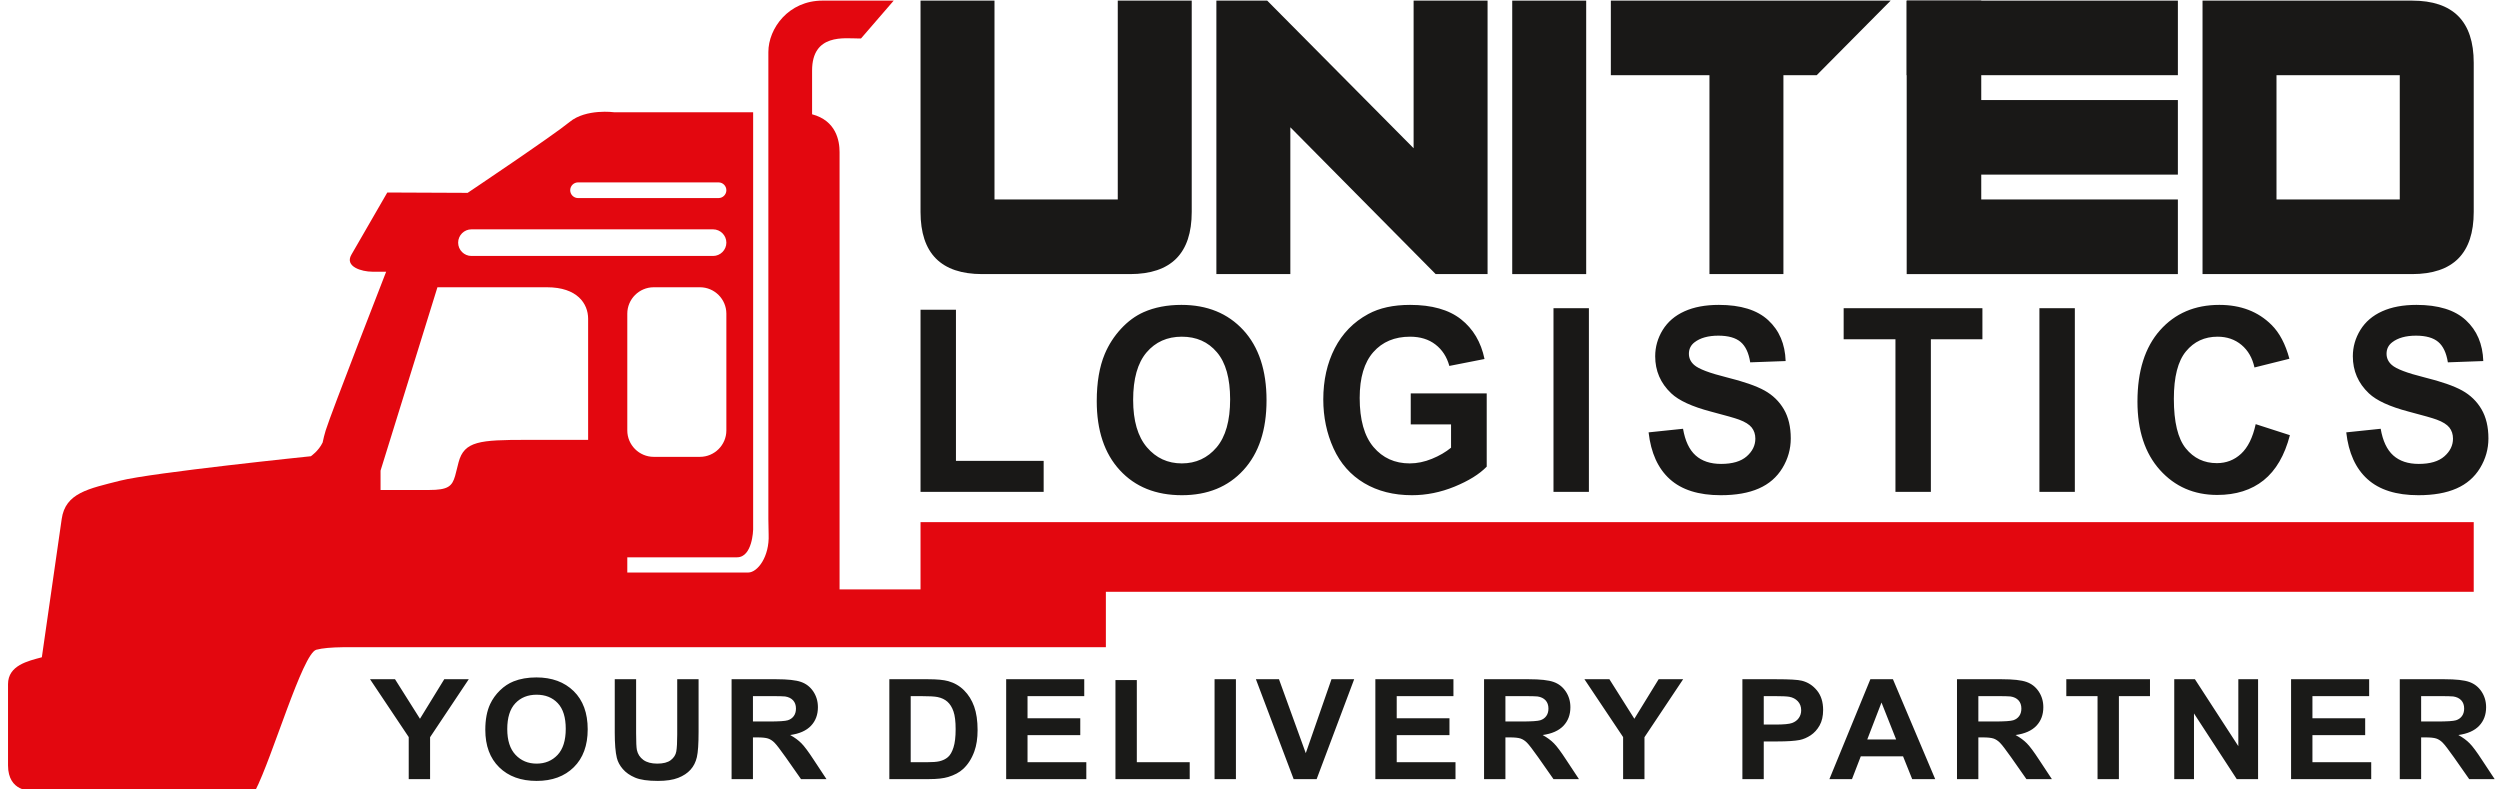
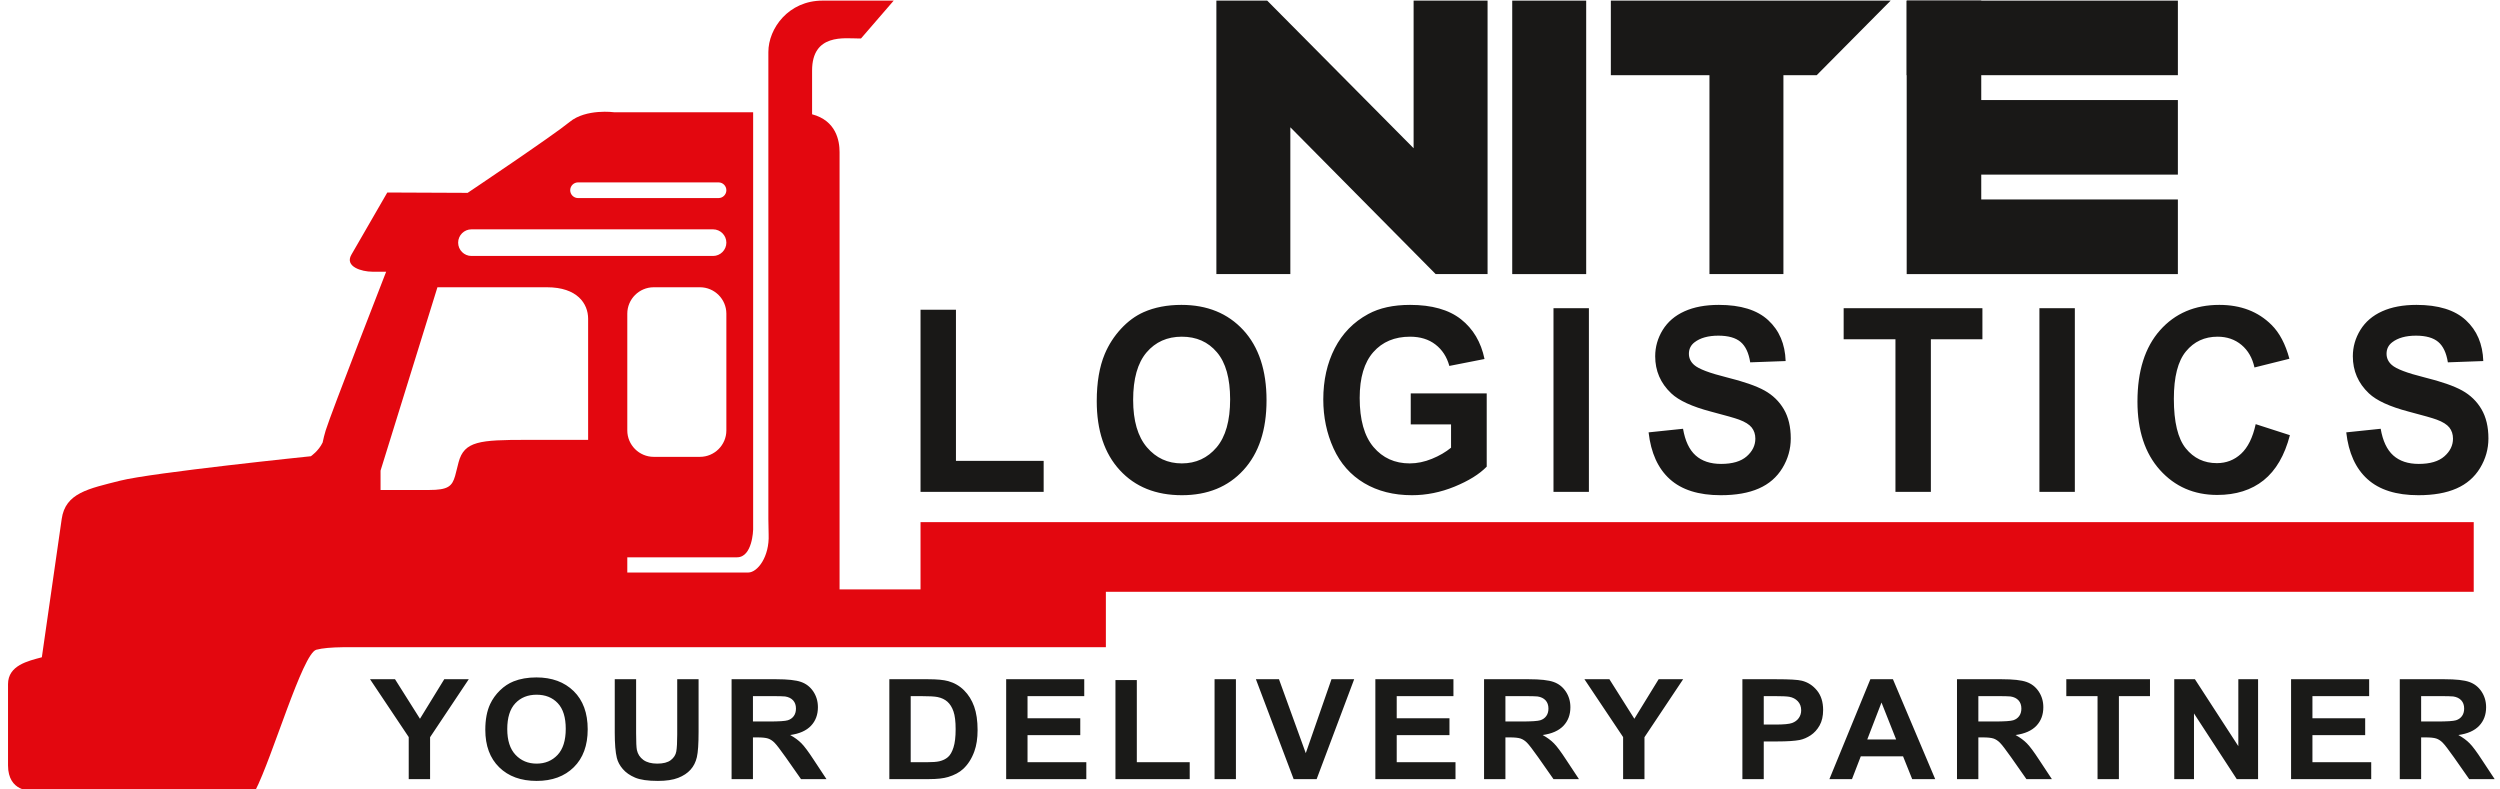
<svg xmlns="http://www.w3.org/2000/svg" xmlns:ns1="http://www.serif.com/" width="100%" height="100%" viewBox="0 0 380 120" version="1.1" xml:space="preserve" style="fill-rule:evenodd;clip-rule:evenodd;stroke-linejoin:round;stroke-miterlimit:2;">
  <g transform="matrix(0.694,0,0,0.694,-104.826,-136.738)">
    <g id="Layer-1" ns1:id="Layer 1">
      <g>
        <g transform="matrix(1,0,0,1,0,2.364)">
          <path d="M352.661,302.394L352.661,262.508L360.419,262.508L360.419,295.597L379.628,295.597L379.628,302.394L352.661,302.394ZM391.256,282.526C391.256,278.425 391.844,274.98 393.013,272.19C393.877,270.139 395.073,268.295 396.579,266.665C398.086,265.037 399.736,263.829 401.529,263.032C403.918,261.975 406.674,261.441 409.795,261.441C415.448,261.441 419.961,263.286 423.358,266.965C426.747,270.654 428.442,275.775 428.442,282.339C428.442,288.846 426.756,293.939 423.393,297.61C420.032,301.29 415.529,303.125 409.902,303.125C404.203,303.125 399.665,301.299 396.303,297.638C392.941,293.986 391.256,288.949 391.256,282.526ZM399.228,282.255C399.228,286.815 400.235,290.269 402.242,292.629C404.248,294.979 406.799,296.159 409.884,296.159C412.979,296.159 415.511,294.988 417.499,292.657C419.479,290.316 420.47,286.815 420.47,282.142C420.47,277.527 419.507,274.081 417.571,271.815C415.644,269.54 413.085,268.407 409.884,268.407C406.692,268.407 404.115,269.559 402.161,271.852C400.209,274.156 399.228,277.62 399.228,282.255ZM460.027,287.62L460.027,280.823L476.667,280.823L476.667,296.87C475.053,298.527 472.707,299.979 469.631,301.243C466.563,302.498 463.45,303.125 460.294,303.125C456.289,303.125 452.803,302.244 449.825,300.475C446.856,298.705 444.617,296.168 443.12,292.882C441.621,289.595 440.872,286.01 440.872,282.142C440.872,277.948 441.71,274.221 443.378,270.954C445.054,267.696 447.497,265.186 450.716,263.445C453.178,262.106 456.228,261.441 459.884,261.441C464.637,261.441 468.356,262.49 471.031,264.587C473.697,266.693 475.418,269.587 476.185,273.295L468.48,274.811C467.945,272.836 466.929,271.272 465.439,270.121C463.959,268.978 462.104,268.407 459.875,268.407C456.505,268.407 453.82,269.531 451.832,271.787C449.843,274.043 448.844,277.386 448.844,281.815C448.844,286.599 449.852,290.185 451.868,292.572C453.891,294.961 456.53,296.159 459.803,296.159C461.417,296.159 463.041,295.821 464.664,295.157C466.295,294.492 467.687,293.677 468.855,292.722L468.855,287.62L460.027,287.62ZM491.291,302.394L491.291,262.172L499.048,262.172L499.048,302.394L491.291,302.394ZM512.121,289.361L519.665,288.574C520.12,291.224 521.029,293.162 522.412,294.408C523.794,295.653 525.657,296.271 528.004,296.271C530.482,296.271 532.356,295.718 533.612,294.614C534.87,293.509 535.503,292.217 535.503,290.738C535.503,289.783 535.234,288.977 534.709,288.303C534.183,287.639 533.256,287.058 531.936,286.571C531.035,286.234 528.983,285.654 525.774,284.811C521.645,283.725 518.747,282.396 517.079,280.813C514.733,278.594 513.566,275.888 513.566,272.696C513.566,270.645 514.118,268.716 515.215,266.928C516.322,265.14 517.908,263.782 519.986,262.846C522.064,261.909 524.561,261.441 527.504,261.441C532.292,261.441 535.904,262.555 538.321,264.793C540.746,267.031 542.013,270.009 542.137,273.743L534.378,274.024C534.049,271.946 533.345,270.457 532.266,269.55C531.187,268.641 529.564,268.182 527.406,268.182C525.177,268.182 523.428,268.669 522.171,269.643C521.359,270.27 520.95,271.104 520.95,272.152C520.95,273.107 521.333,273.922 522.1,274.596C523.072,275.466 525.435,276.366 529.189,277.302C532.943,278.229 535.717,279.202 537.51,280.195C539.311,281.197 540.719,282.555 541.736,284.287C542.752,286.019 543.261,288.153 543.261,290.69C543.261,292.994 542.654,295.157 541.433,297.17C540.211,299.183 538.49,300.681 536.261,301.654C534.031,302.638 531.249,303.125 527.923,303.125C523.081,303.125 519.362,301.954 516.767,299.604C514.172,297.263 512.63,293.846 512.121,289.361ZM566.188,302.394L566.188,268.969L554.844,268.969L554.844,262.172L585.235,262.172L585.235,268.969L573.946,268.969L573.946,302.394L566.188,302.394ZM597.719,302.394L597.719,262.172L605.478,262.172L605.478,302.394L597.719,302.394ZM645.088,287.563L652.579,289.979C651.429,294.408 649.511,297.694 646.836,299.848C644.161,301.992 640.772,303.068 636.662,303.068C631.569,303.068 627.387,301.243 624.106,297.591C620.833,293.939 619.192,288.949 619.192,282.61C619.192,275.916 620.842,270.71 624.133,267.002C627.423,263.295 631.757,261.441 637.125,261.441C641.815,261.441 645.623,262.902 648.548,265.814C650.296,267.536 651.598,270.009 652.473,273.238L644.82,275.148C644.366,273.07 643.421,271.422 641.985,270.214C640.541,269.006 638.793,268.407 636.742,268.407C633.896,268.407 631.587,269.474 629.821,271.618C628.047,273.753 627.164,277.218 627.164,282.011C627.164,287.086 628.038,290.709 629.777,292.863C631.525,295.026 633.79,296.102 636.581,296.102C638.642,296.102 640.415,295.419 641.895,294.043C643.376,292.666 644.446,290.513 645.088,287.563ZM664.921,289.361L672.464,288.574C672.919,291.224 673.829,293.162 675.211,294.408C676.594,295.653 678.457,296.271 680.803,296.271C683.282,296.271 685.155,295.718 686.411,294.614C687.669,293.509 688.302,292.217 688.302,290.738C688.302,289.783 688.034,288.977 687.509,288.303C686.982,287.639 686.055,287.058 684.735,286.571C683.835,286.234 681.783,285.654 678.573,284.811C674.444,283.725 671.546,282.396 669.879,280.813C667.533,278.594 666.365,275.888 666.365,272.696C666.365,270.645 666.918,268.716 668.015,266.928C669.121,265.14 670.708,263.782 672.786,262.846C674.864,261.909 677.36,261.441 680.304,261.441C685.091,261.441 688.704,262.555 691.121,264.793C693.546,267.031 694.812,270.009 694.936,273.743L687.178,274.024C686.848,271.946 686.144,270.457 685.065,269.55C683.986,268.641 682.364,268.182 680.205,268.182C677.976,268.182 676.228,268.669 674.97,269.643C674.159,270.27 673.749,271.104 673.749,272.152C673.749,273.107 674.132,273.922 674.899,274.596C675.871,275.466 678.235,276.366 681.989,277.302C685.743,278.229 688.516,279.202 690.308,280.195C692.11,281.197 693.519,282.555 694.536,284.287C695.552,286.019 696.061,288.153 696.061,290.69C696.061,292.994 695.454,295.157 694.233,297.17C693.011,299.183 691.289,300.681 689.06,301.654C686.831,302.638 684.048,303.125 680.722,303.125C675.881,303.125 672.162,301.954 669.567,299.604C666.971,297.263 665.429,293.846 664.921,289.361" style="fill:rgb(25,24,23);fill-rule:nonzero;" />
        </g>
        <g transform="matrix(1,0,0,1,0,-112.702)">
-           <path d="M633.445,369.764L633.445,309.867L679.336,309.867C688.335,309.867 692.842,314.411 692.842,323.484L692.842,356.147C692.842,365.221 688.335,369.75 679.336,369.764L633.445,369.764ZM649.644,353.418L676.643,353.418L676.643,326.199L649.644,326.199L649.644,353.418Z" style="fill:rgb(25,24,23);fill-rule:nonzero;" />
-         </g>
+           </g>
        <g transform="matrix(1,0,0,1,0,-112.702)">
          <path d="M628.045,331.643L628.045,347.975L584.98,347.975L584.98,353.418L628.045,353.418L628.045,369.764L568.649,369.764L568.649,309.867L584.98,309.867L584.98,331.643L628.045,331.643Z" style="fill:rgb(25,24,23);fill-rule:nonzero;" />
        </g>
        <g transform="matrix(0,1,1,0,236.749,-393.017)">
          <rect x="590.181" y="331.9" width="16.332" height="59.397" style="fill:rgb(25,24,23);" />
        </g>
        <g transform="matrix(1,0,0,1,0,-112.702)">
          <path d="M503.853,309.867L565.136,309.867L548.938,326.199L541.651,326.199L541.651,369.764L525.451,369.764L525.451,326.199L503.853,326.199L503.853,309.867Z" style="fill:rgb(25,24,23);fill-rule:nonzero;" />
        </g>
        <g transform="matrix(1,0,0,1,0,-112.702)">
          <path d="M433.657,337.609L433.657,369.764L417.458,369.764L417.458,309.867L428.588,309.867L460.655,342.196L460.655,309.867L476.854,309.867L476.854,369.764L465.487,369.764L433.657,337.609Z" style="fill:rgb(25,24,23);fill-rule:nonzero;" />
        </g>
        <g transform="matrix(0,-1,-1,0,830.169,717.467)">
          <path d="M460.405,331.716L520.302,331.716L520.302,347.915L460.405,347.915L460.405,331.716" style="fill:rgb(25,24,23);fill-rule:nonzero;" />
        </g>
        <g transform="matrix(1,0,0,1,0,-112.702)">
-           <path d="M398.551,369.764L366.152,369.764C357.154,369.75 352.661,365.221 352.661,356.147L352.661,309.867L368.86,309.867L368.86,353.418L395.859,353.418L395.859,309.867L412.058,309.867L412.058,356.147C412.058,365.221 407.551,369.75 398.551,369.764" style="fill:rgb(25,24,23);fill-rule:nonzero;" />
-         </g>
+           </g>
        <g transform="matrix(1,0,0,1,0,146.533)">
          <path d="M240.565,221.135L240.565,211.93L232.094,199.261L237.564,199.261L243.028,207.922L248.347,199.261L253.714,199.261L245.243,211.96L245.243,221.135L240.565,221.135ZM257.338,210.33C257.338,208.1 257.693,206.227 258.397,204.709C258.919,203.595 259.64,202.591 260.548,201.705C261.457,200.819 262.452,200.163 263.533,199.729C264.975,199.154 266.636,198.864 268.518,198.864C271.928,198.864 274.649,199.867 276.699,201.868C278.742,203.874 279.764,206.659 279.764,210.229C279.764,213.767 278.747,216.538 276.72,218.533C274.693,220.535 271.977,221.532 268.583,221.532C265.147,221.532 262.409,220.54 260.382,218.549C258.354,216.563 257.338,213.823 257.338,210.33ZM262.146,210.183C262.146,212.662 262.753,214.542 263.963,215.825C265.173,217.103 266.711,217.744 268.572,217.744C270.438,217.744 271.966,217.108 273.165,215.84C274.359,214.567 274.956,212.662 274.956,210.122C274.956,207.612 274.375,205.738 273.208,204.506C272.047,203.268 270.503,202.652 268.572,202.652C266.647,202.652 265.093,203.278 263.915,204.526C262.737,205.779 262.146,207.662 262.146,210.183ZM285.689,199.261L290.368,199.261L290.368,211.115C290.368,212.998 290.427,214.215 290.54,214.771C290.739,215.667 291.207,216.39 291.949,216.93C292.697,217.474 293.713,217.744 295.004,217.744C296.311,217.744 297.3,217.489 297.967,216.975C298.634,216.461 299.032,215.835 299.167,215.086C299.301,214.338 299.371,213.1 299.371,211.369L299.371,199.261L304.05,199.261L304.05,210.763C304.05,213.391 303.926,215.249 303.673,216.333C303.42,217.418 302.958,218.335 302.28,219.083C301.608,219.832 300.705,220.422 299.575,220.865C298.441,221.308 296.967,221.532 295.144,221.532C292.944,221.532 291.277,221.293 290.142,220.809C289.007,220.326 288.11,219.699 287.448,218.925C286.786,218.152 286.356,217.347 286.147,216.496C285.84,215.244 285.689,213.391 285.689,210.942L285.689,199.261ZM311.277,221.135L311.277,199.261L321.102,199.261C323.571,199.261 325.367,199.46 326.486,199.852C327.61,200.244 328.503,200.941 329.175,201.944C329.847,202.953 330.186,204.098 330.186,205.391C330.186,207.036 329.68,208.391 328.664,209.46C327.648,210.529 326.131,211.201 324.109,211.481C325.114,212.036 325.943,212.647 326.594,213.315C327.249,213.981 328.132,215.168 329.24,216.869L332.057,221.135L326.481,221.135L323.135,216.359C321.936,214.664 321.113,213.594 320.667,213.152C320.226,212.713 319.758,212.408 319.263,212.245C318.763,212.082 317.978,212.001 316.902,212.001L315.956,212.001L315.956,221.135L311.277,221.135ZM315.956,208.518L319.409,208.518C321.646,208.518 323.039,208.426 323.598,208.248C324.152,208.07 324.593,207.759 324.905,207.322C325.222,206.883 325.378,206.334 325.378,205.677C325.378,204.939 325.168,204.348 324.754,203.89C324.34,203.436 323.754,203.151 323.001,203.034C322.619,202.983 321.484,202.958 319.597,202.958L315.956,202.958L315.956,208.518ZM345.829,199.261L354.337,199.261C356.257,199.261 357.72,199.398 358.726,199.678C360.076,200.055 361.237,200.727 362.2,201.695C363.168,202.657 363.899,203.839 364.405,205.239C364.905,206.634 365.158,208.36 365.158,210.407C365.158,212.21 364.921,213.757 364.448,215.061C363.873,216.655 363.05,217.943 361.979,218.925C361.173,219.674 360.081,220.254 358.71,220.672C357.682,220.982 356.311,221.135 354.59,221.135L345.829,221.135L345.829,199.261ZM350.508,202.958L350.508,217.438L353.977,217.438C355.273,217.438 356.209,217.367 356.785,217.23C357.543,217.052 358.167,216.746 358.661,216.318C359.162,215.891 359.565,215.188 359.877,214.211C360.194,213.233 360.35,211.894 360.35,210.203C360.35,208.513 360.194,207.219 359.877,206.313C359.565,205.407 359.124,204.704 358.559,204.195C357.994,203.691 357.279,203.344 356.408,203.166C355.763,203.029 354.488,202.958 352.595,202.958L350.508,202.958ZM371.417,221.135L371.417,199.261L388.519,199.261L388.519,202.958L376.096,202.958L376.096,207.815L387.647,207.815L387.647,211.512L376.096,211.512L376.096,217.438L388.971,217.438L388.971,221.135L371.417,221.135ZM395.353,221.135L395.353,199.444L400.033,199.444L400.033,217.438L411.617,217.438L411.617,221.135L395.353,221.135ZM417.059,221.135L417.059,199.261L421.737,199.261L421.737,221.135L417.059,221.135ZM434.38,221.135L426.114,199.261L431.169,199.261L437.037,215.453L442.668,199.261L447.637,199.261L439.419,221.135L434.38,221.135ZM452.277,221.135L452.277,199.261L469.379,199.261L469.379,202.958L456.956,202.958L456.956,207.815L468.508,207.815L468.508,211.512L456.956,211.512L456.956,217.438L469.831,217.438L469.831,221.135L452.277,221.135ZM476.085,221.135L476.085,199.261L485.91,199.261C488.379,199.261 490.175,199.46 491.294,199.852C492.418,200.244 493.311,200.941 493.983,201.944C494.655,202.953 494.994,204.098 494.994,205.391C494.994,207.036 494.488,208.391 493.472,209.46C492.455,210.529 490.938,211.201 488.917,211.481C489.922,212.036 490.751,212.647 491.401,213.315C492.057,213.981 492.939,215.168 494.047,216.869L496.865,221.135L491.288,221.135L487.943,216.359C486.744,214.664 485.921,213.594 485.475,213.152C485.034,212.713 484.566,212.408 484.071,212.245C483.571,212.082 482.785,212.001 481.71,212.001L480.763,212.001L480.763,221.135L476.085,221.135ZM480.763,208.518L484.216,208.518C486.453,208.518 487.847,208.426 488.406,208.248C488.96,208.07 489.4,207.759 489.712,207.322C490.03,206.883 490.186,206.334 490.186,205.677C490.186,204.939 489.976,204.348 489.562,203.89C489.148,203.436 488.561,203.151 487.809,203.034C487.427,202.983 486.292,202.958 484.405,202.958L480.763,202.958L480.763,208.518ZM506.54,221.135L506.54,211.93L498.069,199.261L503.538,199.261L509.003,207.922L514.322,199.261L519.689,199.261L511.218,211.96L511.218,221.135L506.54,221.135ZM532.665,221.135L532.665,199.261L540.146,199.261C542.98,199.261 544.825,199.368 545.685,199.587C547.008,199.918 548.116,200.631 549.009,201.731C549.902,202.83 550.348,204.251 550.348,205.993C550.348,207.337 550.09,208.462 549.579,209.378C549.063,210.295 548.412,211.013 547.622,211.537C546.831,212.057 546.024,212.403 545.206,212.571C544.093,212.779 542.485,212.886 540.377,212.886L537.344,212.886L537.344,221.135L532.665,221.135ZM537.344,202.958L537.344,209.19L539.888,209.19C541.722,209.19 542.943,209.073 543.561,208.844C544.18,208.615 544.664,208.258 545.013,207.764C545.363,207.276 545.54,206.71 545.54,206.059C545.54,205.259 545.293,204.603 544.803,204.083C544.309,203.564 543.69,203.238 542.932,203.105C542.378,203.009 541.265,202.958 539.587,202.958L537.344,202.958ZM574.892,221.135L569.853,221.135L567.857,216.155L558.592,216.155L556.671,221.135L551.724,221.135L560.694,199.261L565.637,199.261L574.892,221.135ZM566.341,212.459L563.131,204.363L560.012,212.459L566.341,212.459ZM579.667,221.135L579.667,199.261L589.492,199.261C591.961,199.261 593.757,199.46 594.876,199.852C596,200.244 596.893,200.941 597.565,201.944C598.237,202.953 598.576,204.098 598.576,205.391C598.576,207.036 598.07,208.391 597.054,209.46C596.037,210.529 594.521,211.201 592.499,211.481C593.504,212.036 594.332,212.647 594.984,213.315C595.639,213.981 596.522,215.168 597.63,216.869L600.447,221.135L594.871,221.135L591.525,216.359C590.326,214.664 589.503,213.594 589.057,213.152C588.616,212.713 588.148,212.408 587.653,212.245C587.153,212.082 586.368,212.001 585.292,212.001L584.345,212.001L584.345,221.135L579.667,221.135ZM584.345,208.518L587.799,208.518C590.036,208.518 591.429,208.426 591.988,208.248C592.542,208.07 592.983,207.759 593.295,207.322C593.612,206.883 593.768,206.334 593.768,205.677C593.768,204.939 593.558,204.348 593.144,203.89C592.73,203.436 592.144,203.151 591.391,203.034C591.009,202.983 589.874,202.958 587.987,202.958L584.345,202.958L584.345,208.518ZM610.45,221.135L610.45,202.958L603.609,202.958L603.609,199.261L621.937,199.261L621.937,202.958L615.128,202.958L615.128,221.135L610.45,221.135ZM627.25,221.135L627.25,199.261L631.778,199.261L641.286,213.92L641.286,199.261L645.61,199.261L645.61,221.135L640.937,221.135L631.574,206.756L631.574,221.135L627.25,221.135ZM652.837,221.135L652.837,199.261L669.939,199.261L669.939,202.958L657.516,202.958L657.516,207.815L669.068,207.815L669.068,211.512L657.516,211.512L657.516,217.438L670.391,217.438L670.391,221.135L652.837,221.135ZM676.645,221.135L676.645,199.261L686.47,199.261C688.939,199.261 690.735,199.46 691.854,199.852C692.978,200.244 693.871,200.941 694.543,201.944C695.214,202.953 695.554,204.098 695.554,205.391C695.554,207.036 695.048,208.391 694.031,209.46C693.015,210.529 691.499,211.201 689.477,211.481C690.482,212.036 691.311,212.647 691.961,213.315C692.617,213.981 693.5,215.168 694.607,216.869L697.425,221.135L691.848,221.135L688.503,216.359C687.304,214.664 686.481,213.594 686.035,213.152C685.594,212.713 685.126,212.408 684.631,212.245C684.131,212.082 683.345,212.001 682.27,212.001L681.323,212.001L681.323,221.135L676.645,221.135ZM681.323,208.518L684.776,208.518C687.014,208.518 688.406,208.426 688.966,208.248C689.52,208.07 689.96,207.759 690.273,207.322C690.59,206.883 690.746,206.334 690.746,205.677C690.746,204.939 690.536,204.348 690.122,203.89C689.708,203.436 689.121,203.151 688.369,203.034C687.987,202.983 686.852,202.958 684.965,202.958L681.323,202.958L681.323,208.518Z" style="fill:rgb(26,26,24);fill-rule:nonzero;" />
        </g>
        <g transform="matrix(1,0,0,1,0,0.781)">
          <path d="M164.557,309.929C165.362,304.207 170.415,303.294 177.353,301.529C184.291,299.764 219.131,296.173 219.131,296.173C219.131,296.173 220.817,295.036 221.708,293.17C221.886,292.309 222.105,291.411 222.375,290.532C223.537,286.754 235.621,255.756 235.621,255.756L232.574,255.756C230.288,255.756 226.49,254.66 228.002,252.042C229.513,249.422 235.871,238.41 235.871,238.41L253.467,238.488C253.467,238.488 272.183,225.939 275.8,222.962C279.415,219.984 285.584,220.835 285.584,220.835L315.999,220.835L315.999,312.226C315.999,312.226 315.878,318.308 312.469,318.308L288.437,318.308L288.437,321.642L314.916,321.642C316.957,321.642 319.6,318.195 319.393,313.286L319.333,309.938L319.333,207.648C319.333,202.448 323.767,196.383 331.196,196.383L346.787,196.383L339.62,204.677L339.181,204.677C336.024,204.677 328.909,203.528 328.909,211.71L328.909,221.279C334.189,222.681 334.928,227.076 334.928,229.555L334.928,325.333L352.661,325.333L352.661,310.603L692.842,310.603L692.842,325.862L393.254,325.862L393.254,338.003L228.604,338.003C227.734,337.993 226.912,337.992 226.14,338.003L226.137,338.003C223.649,338.037 221.678,338.191 220.318,338.555C217.314,339.359 210.665,362.231 206.953,369.409L203.395,369.409L163.363,369.409L157.93,369.409C157.93,369.409 152.803,369.764 152.803,363.872L152.803,346.098C152.803,341.973 157.179,341.017 160.211,340.205L164.557,309.929ZM234.394,303.565L234.394,299.324L246.853,259.164L270.844,259.164C277.47,259.164 279.857,262.743 279.857,266.056L279.857,292.588L266.337,292.588C256.131,292.588 252.725,292.866 251.492,297.468C251.167,298.682 250.957,299.679 250.722,300.49C250.064,302.754 249.195,303.565 244.997,303.565L234.394,303.565ZM294.22,259.164L304.351,259.164C307.532,259.164 310.134,261.765 310.134,264.946L310.134,290.525C310.134,293.706 307.532,296.307 304.351,296.307L294.22,296.307C291.039,296.307 288.437,293.706 288.437,290.525L288.437,264.946C288.437,261.765 291.039,259.164 294.22,259.164ZM254.303,246.478L307.22,246.478C308.822,246.478 310.134,247.789 310.134,249.393L310.134,249.394C310.134,250.998 308.822,252.309 307.22,252.309L254.303,252.309C252.701,252.309 251.389,250.998 251.389,249.394L251.389,249.393C251.389,247.789 252.701,246.478 254.303,246.478ZM277.65,236.195L308.417,236.195C309.363,236.195 310.134,236.967 310.134,237.912C310.134,238.857 309.363,239.629 308.417,239.629L277.65,239.629C276.705,239.629 275.932,238.857 275.932,237.912C275.932,236.967 276.705,236.195 277.65,236.195" style="fill:rgb(227,7,15);" />
        </g>
      </g>
    </g>
  </g>
</svg>